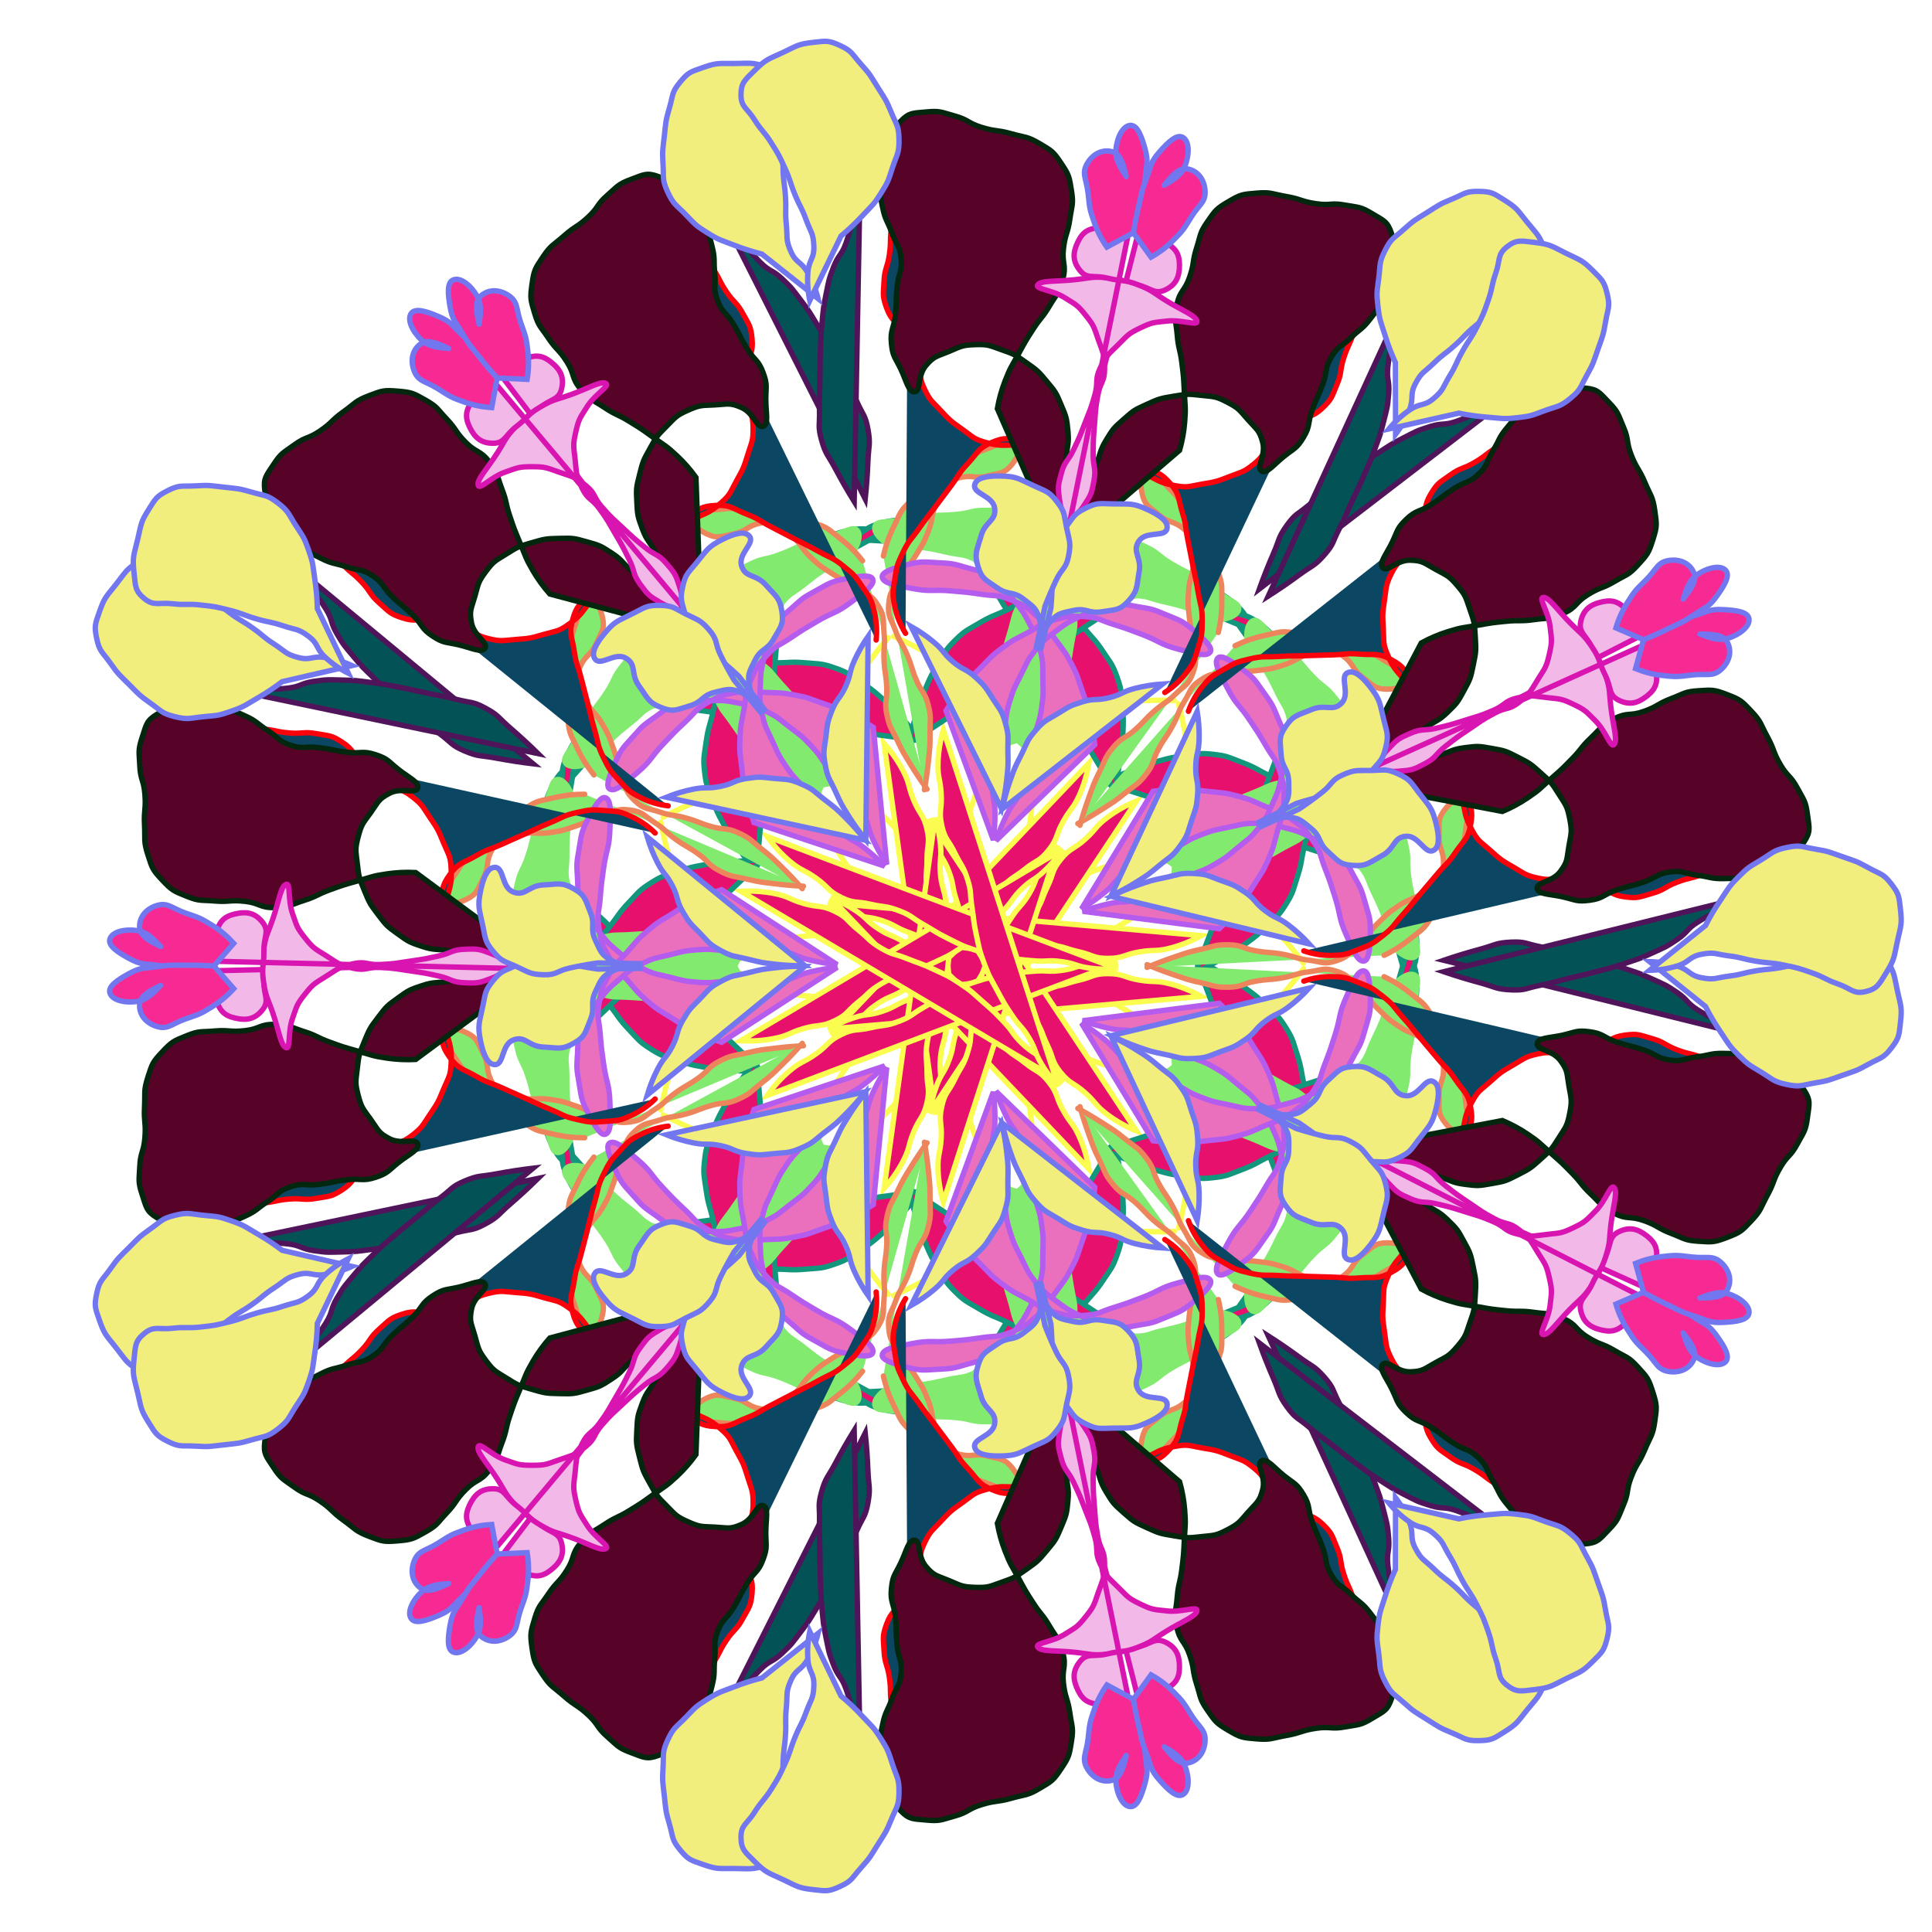
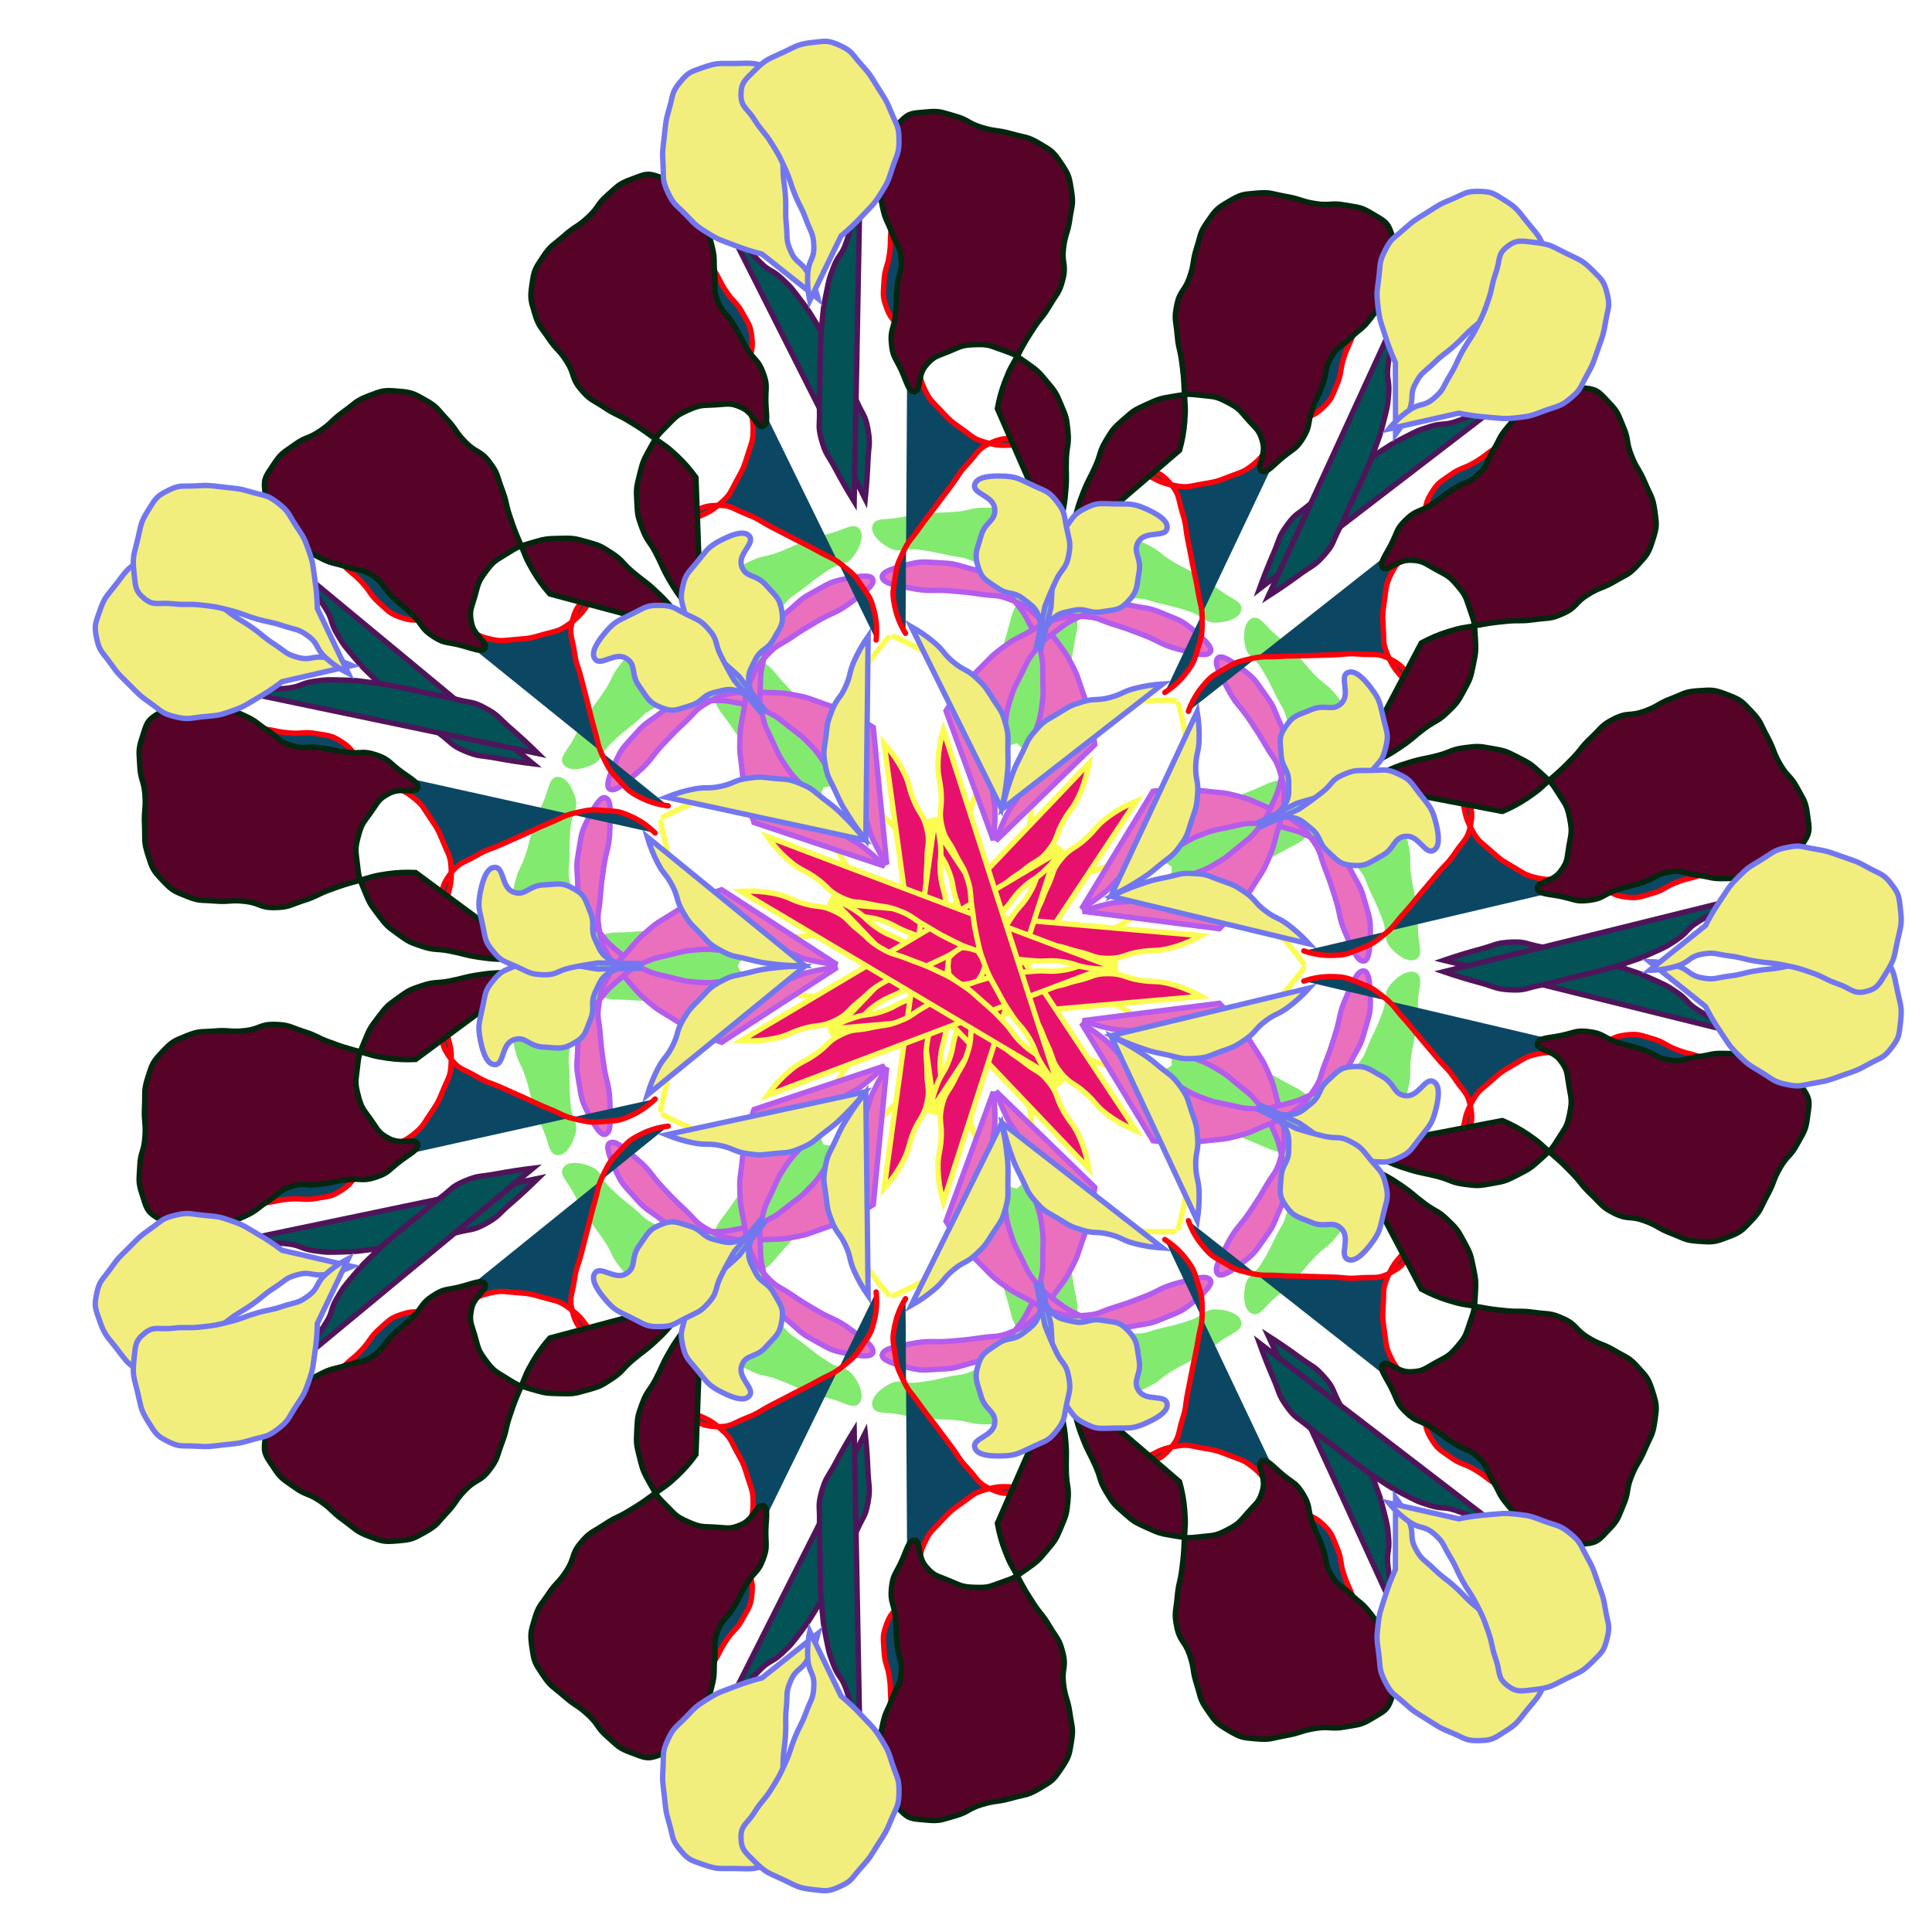
<svg xmlns="http://www.w3.org/2000/svg" xmlns:xlink="http://www.w3.org/1999/xlink" version="1.1" width="587" height="587" viewBox="-66 -66 719 719">
  <style>symbol{overflow: visible;}</style>
  <defs>
    <symbol id="fig1">
-       <circle fill="#e8106e" stroke="#ce5cf2" stroke-width="2" cx="0.5" cy="2.19" r="2.24" />
-     </symbol>
+       </symbol>
    <symbol id="fig2">
      <circle fill="#e8106e" stroke="#ce5cf2" stroke-width="2" cx="1.5" cy="0.19" r="17.69" />
    </symbol>
    <symbol id="fig3">
      <path stroke-linecap="round" fill="none" stroke="#fbfc50" stroke-width="2" d="M 4.5,-17.81 q -0.95,-5.51 -2,-11 c -0.95,-5.01 -1.52,-4.95 -2,-10 c -0.52,-5.45 -0.5,-5.54 0,-11 c 0.5,-5.54 0.25,-5.75 2,-11 c 1.75,-5.25 2.07,-5.26 5,-10 c 3.57,-5.76 4.1,-5.43 8,-11 c 3.1,-4.43 1.53,-6.59 6,-9 c 8.53,-4.59 9.94,-2.8 20,-5 c 5.94,-1.3 5.96,-1.3 12,-2 c 6.96,-0.8 6.99,-0.71 14,-1 q 4.99,-0.21 10,0" />
    </symbol>
    <symbol id="fig4">
      <path stroke-linecap="round" fill="#e8106d" stroke="#fbfc50" stroke-width="2" d="M -30.5,-82.81 q 4.19,4.64 7,10 c 2.69,5.14 1.79,5.59 4,11 c 2.29,5.59 3.69,5.24 5,11 c 1.19,5.24 0,5.5 0,11 c 0,5.5 -0.77,5.61 0,11 c 0.73,5.11 1.5,5 3,10 c 1.5,5 1.79,4.93 3,10 c 1.29,5.43 1.5,5.46 2,11 c 0.5,5.46 0.25,5.51 0,11 c -0.25,5.51 -0.22,5.54 -1,11 c -0.72,5.04 -1.52,4.95 -2,10 c -0.52,5.45 0.52,5.55 0,11 q -0.48,5.05 -2,10 Z" />
    </symbol>
    <symbol id="fig5">
-       <path stroke-linecap="round" fill="#e8106d" stroke="#12967c" stroke-width="2" d="M -16.5,-83.81 q -3.37,-4.12 -7,-8 c -3.87,-4.12 -3.75,-4.28 -8,-8 c -3.75,-3.28 -3.81,-3.29 -8,-6 c -4.31,-2.79 -4.21,-3.32 -9,-5 c -5.21,-1.82 -5.45,-1.52 -11,-2 c -5.95,-0.52 -6,0 -12,0 c -5,0 -5.05,-0.5 -10,0 c -5.05,0.5 -5.39,0.06 -10,2 c -4.89,2.06 -4.17,3.71 -9,6 c -4.67,2.21 -5.08,1.28 -10,3 c -5.08,1.78 -5.26,1.51 -10,4 c -4.76,2.51 -4.85,2.58 -9,6 c -4.35,3.58 -3.88,4.12 -8,8 c -4.38,4.12 -4.75,3.75 -9,8 c -3.75,3.75 -4.48,3.46 -7,8 c -2.48,4.46 -3.77,9.49 -3,10 c 0.73,0.49 2.85,-4.12 6,-8 c 3.35,-4.12 3.5,-4 7,-8 c 3.5,-4 3.5,-4 7,-8 c 3.5,-4 3.14,-4.39 7,-8 c 3.64,-3.39 3.51,-4.25 8,-6 q 4.51,-1.75 10,-1 Z" />
-     </symbol>
+       </symbol>
    <symbol id="fig6">
      <path stroke-linecap="round" fill="#83ea70" stroke="none" d="M 11.5,-80.81 q -0.26,-5.51 0,-11 c 0.24,-5.01 0.75,-4.99 1,-10 c 0.25,-4.99 -0.64,-5.07 0,-10 c 0.86,-6.57 1.14,-6.61 3,-13 c 1.64,-5.61 1.12,-6.02 4,-11 c 2.62,-4.52 3.25,-4.25 7,-8 c 4.25,-4.25 4.03,-4.69 9,-8 c 5.53,-3.69 5.75,-3.73 12,-6 c 4.75,-1.73 5.06,-2.25 10,-2 c 5.06,0.25 5.33,0.79 10,3 c 4.83,2.29 4.39,3.18 9,6 c 4.39,2.68 4.61,2.32 9,5 c 4.61,2.82 4.71,2.72 9,6 c 4.21,3.22 8.25,3.95 8,7 c -0.25,2.95 -4.36,4.76 -9,5 c -4.86,0.26 -4.9,-2.3 -10,-4 c -5.4,-1.8 -5.46,-1.68 -11,-3 c -4.96,-1.18 -5,-2 -10,-2 c -5,0 -5.14,0.54 -10,2 c -5.14,1.54 -5.09,1.79 -10,4 c -5.09,2.29 -6.1,1.36 -10,5 c -3.6,3.36 -3.48,4.19 -5,9 c -1.48,4.69 -1.72,5.17 -1,10 c 0.78,5.17 1.51,5.26 4,10 q 2.51,4.76 6,9" />
    </symbol>
    <symbol id="fig7">
-       <path stroke-linecap="round" fill="#83ea70" stroke="#ed855c" stroke-width="2" d="M -14.5,-65.81 q -3.18,-4.39 -6,-9 c -2.68,-4.39 -2.8,-4.36 -5,-9 c -2.3,-4.86 -2.96,-4.81 -4,-10 c -0.96,-4.81 0.25,-5.01 0,-10 c -0.25,-5.01 -0.75,-4.99 -1,-10 c -0.25,-4.99 0.5,-5.05 0,-10 c -0.5,-5.05 0.45,-5.84 -2,-10 c -2.55,-4.34 -3.68,-3.95 -8,-7 c -4.18,-2.95 -4.69,-2.21 -9,-5 c -4.19,-2.71 -4.36,-2.61 -8,-6 c -3.86,-3.61 -3.14,-4.39 -7,-8 c -3.64,-3.39 -3.62,-3.7 -8,-6 c -5.12,-2.7 -5.34,-2.92 -11,-4 c -4.84,-0.92 -5.01,-0.25 -10,0 c -5.01,0.25 -9.27,-1.19 -10,1 c -0.77,2.31 2.62,5.94 7,8 c 4.12,1.94 5.19,0.96 10,0 c 5.19,-1.04 4.81,-2.96 10,-4 c 4.81,-0.96 5,0 10,0 c 5,0 5.38,-1.38 10,0 c 5.38,1.62 5.43,2.45 10,6 q 4.43,3.45 8,8" />
-     </symbol>
+       </symbol>
    <symbol id="fig8">
      <path stroke-linecap="round" fill="#ea70be" stroke="#b45ced" stroke-width="2" d="M -29.5,-37.81 q -2.8,-4.36 -5,-9 c -2.3,-4.86 -1.23,-5.47 -4,-10 c -2.73,-4.47 -3.78,-3.79 -7,-8 c -3.28,-4.29 -2.88,-4.58 -6,-9 c -2.88,-4.08 -2.61,-4.36 -6,-8 c -3.61,-3.86 -3.79,-3.78 -8,-7 c -4.29,-3.28 -4.17,-3.71 -9,-6 c -4.67,-2.21 -4.9,-1.98 -10,-3 c -4.9,-0.98 -5,-1 -10,-1 c -6,0 -6.34,-0.62 -12,1 c -4.84,1.38 -4.82,2.05 -9,5 c -4.32,3.05 -4.51,3.04 -8,7 c -4.01,4.54 -4.55,4.55 -7,10 c -2.05,4.55 -3.87,9.07 -2,10 c 2.13,1.07 5.6,-2.26 10,-6 c 5.6,-4.76 4.89,-5.61 10,-11 c 3.89,-4.11 3.88,-4.13 8,-8 c 3.88,-3.63 3.48,-4.38 8,-7 c 4.98,-2.88 5.33,-2.97 11,-4 c 5.33,-0.97 5.51,-0.25 11,0 c 5.51,0.25 5.6,-0.03 11,1 c 5.1,0.97 5.08,1.28 10,3 c 5.08,1.78 5.14,1.7 10,4 q 4.64,2.2 9,5 Z" />
    </symbol>
    <symbol id="fig9">
      <path stroke-linecap="round" fill="#0b4763" stroke="#f9020b" stroke-width="2" d="M -22.5,-123.81 q -2.96,-4.81 -4,-10 c -0.96,-4.81 -0.73,-5.11 0,-10 c 0.77,-5.11 0.79,-5.33 3,-10 c 2.29,-4.83 2.88,-4.58 6,-9 c 2.88,-4.08 3,-4 6,-8 c 3,-4 3,-4 6,-8 c 3,-4 2.6,-4.37 6,-8 c 4.1,-4.37 3.75,-5.75 9,-8 c 5.25,-2.25 6.04,-1.27 12,-1 c 5.04,0.23 10.24,1.52 10,2 c -0.26,0.52 -5.51,0.23 -11,0 c -6.51,-0.27 -6.85,0.68 -13,-1 c -4.85,-1.32 -4.82,-2.05 -9,-5 c -4.32,-3.05 -4.39,-3.14 -8,-7 c -3.39,-3.64 -3.9,-3.56 -6,-8 c -2.4,-5.06 -0.98,-5.7 -3,-11 c -1.98,-5.2 -2.2,-5.17 -5,-10 c -2.7,-4.67 -4.19,-4.08 -6,-9 c -1.69,-4.58 -1.25,-5.04 -1,-10 c 0.25,-5.04 1.28,-4.96 2,-10 c 0.78,-5.46 -0.03,-5.6 1,-11 c 0.97,-5.1 1.5,-5 3,-10 c 1.5,-5 0.99,-5.22 3,-10 c 1.99,-4.72 1.2,-6.47 5,-9 c 3.7,-2.47 10.62,-2.03 10,-1 c -0.88,1.47 -6.54,2.91 -13,6 c -5.04,2.41 -9.49,1.92 -10,5 q -0.49,2.92 8,7" />
    </symbol>
    <symbol id="fig10">
      <path stroke-linecap="round" fill="#560327" stroke="#02260e" stroke-width="2" d="M -98.5,-126.81 q -3.12,-3.92 -6,-8 c -3.12,-4.42 -3.3,-4.33 -6,-9 c -2.8,-4.83 -2.4,-5.05 -5,-10 c -2.4,-4.55 -3.24,-4.23 -5,-9 c -1.74,-4.73 -1.75,-4.96 -2,-10 c -0.25,-4.96 -0.21,-5.17 1,-10 c 1.29,-5.17 1.41,-5.33 4,-10 c 2.41,-4.33 2.5,-4.5 6,-8 c 3.5,-3.5 3.54,-4.02 8,-6 c 4.54,-2.02 4.96,-1.75 10,-2 c 4.96,-0.25 5.63,-0.94 10,1 c 4.63,2.06 5.69,7.77 8,7 c 2.19,-0.73 1,-5 1,-10 c 0,-5 0.69,-5.42 -1,-10 c -1.81,-4.92 -3.18,-4.39 -6,-9 c -2.68,-4.39 -2.32,-4.61 -5,-9 c -2.82,-4.61 -4.19,-4.08 -6,-9 c -1.69,-4.58 -0.5,-5 -1,-10 c -0.5,-5 0.21,-5.17 -1,-10 c -1.29,-5.17 -1.23,-5.47 -4,-10 c -2.73,-4.47 -3.25,-4.25 -7,-8 c -4.25,-4.25 -3.82,-6.09 -9,-8 c -4.32,-1.59 -5.42,-0.69 -10,1 c -4.92,1.81 -4.97,2.47 -9,6 c -3.97,3.47 -3.14,4.38 -7,8 c -4.14,3.88 -4.73,3.24 -9,7 c -4.23,3.74 -4.93,3.39 -8,8 c -2.93,4.39 -3.26,4.82 -4,10 c -0.76,5.32 -0.55,5.82 1,11 c 1.45,4.82 2.15,4.73 5,9 c 3.15,4.73 3.97,4.2 7,9 c 2.97,4.7 1.53,5.79 5,10 c 3.53,4.29 4.27,3.85 9,7 c 4.27,2.85 4.61,2.32 9,5 c 4.61,2.82 4.62,2.84 9,6 c 4.62,3.34 4.86,3.12 9,7 q 3.86,3.62 7,8 Z" />
    </symbol>
    <symbol id="fig11">
      <path stroke-linecap="round" fill="#025256" stroke="#50145b" stroke-width="2" d="M -37.5,-173.81 q 0.73,-6.99 1,-14 c 0.23,-5.99 1.05,-6.2 0,-12 c -0.95,-5.2 -1.79,-5.09 -4,-10 c -2.29,-5.09 -2.5,-5 -5,-10 c -2.5,-5 -2.4,-5.05 -5,-10 c -2.4,-4.55 -2.32,-4.61 -5,-9 c -2.82,-4.61 -2.72,-4.71 -6,-9 c -3.22,-4.21 -3.14,-4.39 -7,-8 c -3.64,-3.39 -4.5,-2.5 -8,-6 c -3.5,-3.5 -3.59,-3.67 -6,-8 c -2.59,-4.67 -0.98,-5.72 -4,-10 q -2.98,-4.22 -8,-7 Z" />
    </symbol>
    <symbol id="fig12">
-       <path stroke-linecap="round" fill="#f2b8e8" stroke="#d815b0" stroke-width="2" d="M -105.5,-130.81 q 0.48,-5.31 -1,-10 c -1.52,-4.81 -1.7,-5.2 -5,-9 c -3.2,-3.7 -4.12,-2.85 -8,-6 c -4.12,-3.35 -4.12,-3.37 -8,-7 c -4.12,-3.87 -4.28,-3.75 -8,-8 c -3.28,-3.75 -2.22,-4.93 -6,-8 c -4.22,-3.43 -4.77,-3.17 -10,-5 c -4.77,-1.67 -5,-2 -10,-2 c -5,0 -5.23,0.33 -10,2 c -5.23,1.83 -9.33,6.56 -10,5 c -0.83,-1.94 3.27,-6.14 7,-12 c 3.27,-5.14 2.86,-5.61 7,-10 c 3.86,-4.11 4.6,-3.38 9,-7 c 4.1,-3.38 7.01,-2.78 8,-7 c 1.01,-4.28 -0.38,-7.15 -4,-10 c -3.38,-2.65 -5.87,-2.7 -10,-1 q -4.37,1.8 -7,8 Z" />
-     </symbol>
+       </symbol>
    <symbol id="fig13">
      <path stroke-linecap="round" fill="#f2ee7d" stroke="#7377ef" stroke-width="2" d="M -37.5,-46.81 q -3.25,-4.25 -7,-8 c -3.75,-3.75 -3.79,-3.78 -8,-7 c -4.29,-3.28 -4.11,-3.94 -9,-6 c -4.61,-1.94 -4.95,-1.5 -10,-2 c -4.95,-0.5 -5.11,-0.73 -10,0 c -5.11,0.77 -4.9,1.98 -10,3 c -4.9,0.98 -5.1,0.02 -10,1 q -5.1,1.02 -10,3 Z" />
    </symbol>
    <symbol id="fig14">
      <path stroke-linecap="round" fill="#f2ee7d" stroke="#7377ef" stroke-width="2" d="M -84.5,-107.81 q -3.88,-3.65 -8,-7 c -3.88,-3.15 -5.11,-2.15 -8,-6 c -3.11,-4.15 -2.71,-4.83 -4,-10 c -1.21,-4.83 -1.99,-5.31 -1,-10 c 1.01,-4.81 1.75,-5.1 5,-9 c 4.25,-5.1 4.28,-6.14 10,-9 c 4.28,-2.14 8.36,-3.34 10,-1 c 1.86,2.66 -4.5,6.5 -3,11 c 1.5,4.5 5.29,2.8 9,7 c 3.79,4.3 5.21,4.72 6,10 c 0.71,4.72 -0.52,5.54 -3,10 c -2.52,4.54 -4.7,3.41 -7,8 c -2.2,4.41 -2.97,5.39 -2,10 q 1.03,4.89 6,9 Z" />
    </symbol>
    <symbol id="fig15">
      <path stroke-linecap="round" fill="#f2ee7d" stroke="#7377ef" stroke-width="2" d="M -228.5,-111.81 q -4.89,-2.23 -10,-3 c -4.89,-0.73 -5.32,1.23 -10,0 c -4.82,-1.27 -4.69,-2.21 -9,-5 c -4.19,-2.71 -3.92,-3.12 -8,-6 c -4.42,-3.12 -4.71,-2.72 -9,-6 c -4.21,-3.22 -4.25,-3.25 -8,-7 c -3.75,-3.75 -3.25,-4.25 -7,-8 c -3.75,-3.75 -3.46,-5.99 -8,-7 c -4.46,-0.99 -5.72,0.3 -10,3 c -5.22,3.3 -5.09,4.04 -9,9 c -3.59,4.54 -4.12,4.63 -6,10 c -1.62,4.63 -1.99,5.31 -1,10 c 1.01,4.81 2.05,4.82 5,9 c 3.05,4.32 3.25,4.25 7,8 c 3.75,3.75 3.68,3.95 8,7 c 4.18,2.95 4.17,3.79 9,5 c 5.17,1.29 5.55,0.52 11,0 c 5.05,-0.48 5.23,-0.33 10,-2 c 5.23,-1.83 5.17,-2.2 10,-5 q 4.67,-2.7 9,-6 Z" />
    </symbol>
    <symbol id="fig16">
-       <path stroke-linecap="round" fill="#f72a93" stroke="#7377ef" stroke-width="2" d="M -174.5,-218.81 q -2.85,-4.12 -6,-8 c -3.35,-4.12 -3.14,-4.38 -7,-8 c -4.14,-3.88 -3.95,-4.87 -9,-7 c -4.45,-1.87 -8.55,-3.17 -10,-1 c -1.55,2.33 0.45,6.7 4,10 c 3.45,3.2 10,2.75 10,3 c 0,0.25 -6.79,-3.98 -10,-2 c -3.29,2.02 -4.43,5.94 -3,10 c 1.57,4.44 4.2,3.97 9,7 c 4.7,2.97 4.77,3.17 10,5 q 4.77,1.67 10,2 Z" />
-     </symbol>
+       </symbol>
  </defs>
  <g transform="translate(293.5, 293.5)">
    <g id="layer1" class="layer">
      <use xlink:href="#fig1" transform="rotate(0)" />
      <use xlink:href="#fig1" transform="rotate(25.71) scale(-1,1)" />
      <use xlink:href="#fig1" transform="rotate(51.43)" />
      <use xlink:href="#fig1" transform="rotate(77.14) scale(-1,1)" />
      <use xlink:href="#fig1" transform="rotate(102.86)" />
      <use xlink:href="#fig1" transform="rotate(128.57) scale(-1,1)" />
      <use xlink:href="#fig1" transform="rotate(154.29)" />
      <use xlink:href="#fig1" transform="rotate(180) scale(-1,1)" />
      <use xlink:href="#fig1" transform="rotate(205.71)" />
      <use xlink:href="#fig1" transform="rotate(231.43) scale(-1,1)" />
      <use xlink:href="#fig1" transform="rotate(257.14)" />
      <use xlink:href="#fig1" transform="rotate(282.86) scale(-1,1)" />
      <use xlink:href="#fig1" transform="rotate(308.57)" />
      <use xlink:href="#fig1" transform="rotate(334.29) scale(-1,1)" />
    </g>
    <g id="layer2" class="layer">
      <use xlink:href="#fig2" transform="rotate(0)" />
      <use xlink:href="#fig2" transform="rotate(25.71) scale(-1,1)" />
      <use xlink:href="#fig2" transform="rotate(51.43)" />
      <use xlink:href="#fig2" transform="rotate(77.14) scale(-1,1)" />
      <use xlink:href="#fig2" transform="rotate(102.86)" />
      <use xlink:href="#fig2" transform="rotate(128.57) scale(-1,1)" />
      <use xlink:href="#fig2" transform="rotate(154.29)" />
      <use xlink:href="#fig2" transform="rotate(180) scale(-1,1)" />
      <use xlink:href="#fig2" transform="rotate(205.71)" />
      <use xlink:href="#fig2" transform="rotate(231.43) scale(-1,1)" />
      <use xlink:href="#fig2" transform="rotate(257.14)" />
      <use xlink:href="#fig2" transform="rotate(282.86) scale(-1,1)" />
      <use xlink:href="#fig2" transform="rotate(308.57)" />
      <use xlink:href="#fig2" transform="rotate(334.29) scale(-1,1)" />
    </g>
    <g id="layer3" class="layer">
      <use xlink:href="#fig3" transform="rotate(0)" />
      <use xlink:href="#fig3" transform="rotate(25.71) scale(-1,1)" />
      <use xlink:href="#fig3" transform="rotate(51.43)" />
      <use xlink:href="#fig3" transform="rotate(77.14) scale(-1,1)" />
      <use xlink:href="#fig3" transform="rotate(102.86)" />
      <use xlink:href="#fig3" transform="rotate(128.57) scale(-1,1)" />
      <use xlink:href="#fig3" transform="rotate(154.29)" />
      <use xlink:href="#fig3" transform="rotate(180) scale(-1,1)" />
      <use xlink:href="#fig3" transform="rotate(205.71)" />
      <use xlink:href="#fig3" transform="rotate(231.43) scale(-1,1)" />
      <use xlink:href="#fig3" transform="rotate(257.14)" />
      <use xlink:href="#fig3" transform="rotate(282.86) scale(-1,1)" />
      <use xlink:href="#fig3" transform="rotate(308.57)" />
      <use xlink:href="#fig3" transform="rotate(334.29) scale(-1,1)" />
    </g>
    <g id="layer4" class="layer">
      <use xlink:href="#fig4" transform="rotate(0)" />
      <use xlink:href="#fig4" transform="rotate(25.71) scale(-1,1)" />
      <use xlink:href="#fig4" transform="rotate(51.43)" />
      <use xlink:href="#fig4" transform="rotate(77.14) scale(-1,1)" />
      <use xlink:href="#fig4" transform="rotate(102.86)" />
      <use xlink:href="#fig4" transform="rotate(128.57) scale(-1,1)" />
      <use xlink:href="#fig4" transform="rotate(154.29)" />
      <use xlink:href="#fig4" transform="rotate(180) scale(-1,1)" />
      <use xlink:href="#fig4" transform="rotate(205.71)" />
      <use xlink:href="#fig4" transform="rotate(231.43) scale(-1,1)" />
      <use xlink:href="#fig4" transform="rotate(257.14)" />
      <use xlink:href="#fig4" transform="rotate(282.86) scale(-1,1)" />
      <use xlink:href="#fig4" transform="rotate(308.57)" />
      <use xlink:href="#fig4" transform="rotate(334.29) scale(-1,1)" />
    </g>
    <g id="layer5" class="layer">
      <use xlink:href="#fig5" transform="rotate(0)" />
      <use xlink:href="#fig5" transform="rotate(25.71) scale(-1,1)" />
      <use xlink:href="#fig5" transform="rotate(51.43)" />
      <use xlink:href="#fig5" transform="rotate(77.14) scale(-1,1)" />
      <use xlink:href="#fig5" transform="rotate(102.86)" />
      <use xlink:href="#fig5" transform="rotate(128.57) scale(-1,1)" />
      <use xlink:href="#fig5" transform="rotate(154.29)" />
      <use xlink:href="#fig5" transform="rotate(180) scale(-1,1)" />
      <use xlink:href="#fig5" transform="rotate(205.71)" />
      <use xlink:href="#fig5" transform="rotate(231.43) scale(-1,1)" />
      <use xlink:href="#fig5" transform="rotate(257.14)" />
      <use xlink:href="#fig5" transform="rotate(282.86) scale(-1,1)" />
      <use xlink:href="#fig5" transform="rotate(308.57)" />
      <use xlink:href="#fig5" transform="rotate(334.29) scale(-1,1)" />
    </g>
    <g id="layer6" class="layer">
      <use xlink:href="#fig6" transform="rotate(0)" />
      <use xlink:href="#fig6" transform="rotate(25.71) scale(-1,1)" />
      <use xlink:href="#fig6" transform="rotate(51.43)" />
      <use xlink:href="#fig6" transform="rotate(77.14) scale(-1,1)" />
      <use xlink:href="#fig6" transform="rotate(102.86)" />
      <use xlink:href="#fig6" transform="rotate(128.57) scale(-1,1)" />
      <use xlink:href="#fig6" transform="rotate(154.29)" />
      <use xlink:href="#fig6" transform="rotate(180) scale(-1,1)" />
      <use xlink:href="#fig6" transform="rotate(205.71)" />
      <use xlink:href="#fig6" transform="rotate(231.43) scale(-1,1)" />
      <use xlink:href="#fig6" transform="rotate(257.14)" />
      <use xlink:href="#fig6" transform="rotate(282.86) scale(-1,1)" />
      <use xlink:href="#fig6" transform="rotate(308.57)" />
      <use xlink:href="#fig6" transform="rotate(334.29) scale(-1,1)" />
    </g>
    <g id="layer7" class="layer">
      <use xlink:href="#fig7" transform="rotate(0)" />
      <use xlink:href="#fig7" transform="rotate(25.71) scale(-1,1)" />
      <use xlink:href="#fig7" transform="rotate(51.43)" />
      <use xlink:href="#fig7" transform="rotate(77.14) scale(-1,1)" />
      <use xlink:href="#fig7" transform="rotate(102.86)" />
      <use xlink:href="#fig7" transform="rotate(128.57) scale(-1,1)" />
      <use xlink:href="#fig7" transform="rotate(154.29)" />
      <use xlink:href="#fig7" transform="rotate(180) scale(-1,1)" />
      <use xlink:href="#fig7" transform="rotate(205.71)" />
      <use xlink:href="#fig7" transform="rotate(231.43) scale(-1,1)" />
      <use xlink:href="#fig7" transform="rotate(257.14)" />
      <use xlink:href="#fig7" transform="rotate(282.86) scale(-1,1)" />
      <use xlink:href="#fig7" transform="rotate(308.57)" />
      <use xlink:href="#fig7" transform="rotate(334.29) scale(-1,1)" />
    </g>
    <g id="layer8" class="layer">
      <use xlink:href="#fig8" transform="rotate(0)" />
      <use xlink:href="#fig8" transform="rotate(25.71) scale(-1,1)" />
      <use xlink:href="#fig8" transform="rotate(51.43)" />
      <use xlink:href="#fig8" transform="rotate(77.14) scale(-1,1)" />
      <use xlink:href="#fig8" transform="rotate(102.86)" />
      <use xlink:href="#fig8" transform="rotate(128.57) scale(-1,1)" />
      <use xlink:href="#fig8" transform="rotate(154.29)" />
      <use xlink:href="#fig8" transform="rotate(180) scale(-1,1)" />
      <use xlink:href="#fig8" transform="rotate(205.71)" />
      <use xlink:href="#fig8" transform="rotate(231.43) scale(-1,1)" />
      <use xlink:href="#fig8" transform="rotate(257.14)" />
      <use xlink:href="#fig8" transform="rotate(282.86) scale(-1,1)" />
      <use xlink:href="#fig8" transform="rotate(308.57)" />
      <use xlink:href="#fig8" transform="rotate(334.29) scale(-1,1)" />
    </g>
    <g id="layer9" class="layer">
      <use xlink:href="#fig9" transform="rotate(0)" />
      <use xlink:href="#fig9" transform="rotate(25.71) scale(-1,1)" />
      <use xlink:href="#fig9" transform="rotate(51.43)" />
      <use xlink:href="#fig9" transform="rotate(77.14) scale(-1,1)" />
      <use xlink:href="#fig9" transform="rotate(102.86)" />
      <use xlink:href="#fig9" transform="rotate(128.57) scale(-1,1)" />
      <use xlink:href="#fig9" transform="rotate(154.29)" />
      <use xlink:href="#fig9" transform="rotate(180) scale(-1,1)" />
      <use xlink:href="#fig9" transform="rotate(205.71)" />
      <use xlink:href="#fig9" transform="rotate(231.43) scale(-1,1)" />
      <use xlink:href="#fig9" transform="rotate(257.14)" />
      <use xlink:href="#fig9" transform="rotate(282.86) scale(-1,1)" />
      <use xlink:href="#fig9" transform="rotate(308.57)" />
      <use xlink:href="#fig9" transform="rotate(334.29) scale(-1,1)" />
    </g>
    <g id="layer10" class="layer">
      <use xlink:href="#fig10" transform="rotate(0)" />
      <use xlink:href="#fig10" transform="rotate(25.71) scale(-1,1)" />
      <use xlink:href="#fig10" transform="rotate(51.43)" />
      <use xlink:href="#fig10" transform="rotate(77.14) scale(-1,1)" />
      <use xlink:href="#fig10" transform="rotate(102.86)" />
      <use xlink:href="#fig10" transform="rotate(128.57) scale(-1,1)" />
      <use xlink:href="#fig10" transform="rotate(154.29)" />
      <use xlink:href="#fig10" transform="rotate(180) scale(-1,1)" />
      <use xlink:href="#fig10" transform="rotate(205.71)" />
      <use xlink:href="#fig10" transform="rotate(231.43) scale(-1,1)" />
      <use xlink:href="#fig10" transform="rotate(257.14)" />
      <use xlink:href="#fig10" transform="rotate(282.86) scale(-1,1)" />
      <use xlink:href="#fig10" transform="rotate(308.57)" />
      <use xlink:href="#fig10" transform="rotate(334.29) scale(-1,1)" />
    </g>
    <g id="layer11" class="layer">
      <use xlink:href="#fig11" transform="rotate(0)" />
      <use xlink:href="#fig11" transform="rotate(25.71) scale(-1,1)" />
      <use xlink:href="#fig11" transform="rotate(51.43)" />
      <use xlink:href="#fig11" transform="rotate(77.14) scale(-1,1)" />
      <use xlink:href="#fig11" transform="rotate(102.86)" />
      <use xlink:href="#fig11" transform="rotate(128.57) scale(-1,1)" />
      <use xlink:href="#fig11" transform="rotate(154.29)" />
      <use xlink:href="#fig11" transform="rotate(180) scale(-1,1)" />
      <use xlink:href="#fig11" transform="rotate(205.71)" />
      <use xlink:href="#fig11" transform="rotate(231.43) scale(-1,1)" />
      <use xlink:href="#fig11" transform="rotate(257.14)" />
      <use xlink:href="#fig11" transform="rotate(282.86) scale(-1,1)" />
      <use xlink:href="#fig11" transform="rotate(308.57)" />
      <use xlink:href="#fig11" transform="rotate(334.29) scale(-1,1)" />
    </g>
    <g id="layer12" class="layer">
      <use xlink:href="#fig12" transform="rotate(0)" />
      <use xlink:href="#fig12" transform="rotate(25.71) scale(-1,1)" />
      <use xlink:href="#fig12" transform="rotate(51.43)" />
      <use xlink:href="#fig12" transform="rotate(77.14) scale(-1,1)" />
      <use xlink:href="#fig12" transform="rotate(102.86)" />
      <use xlink:href="#fig12" transform="rotate(128.57) scale(-1,1)" />
      <use xlink:href="#fig12" transform="rotate(154.29)" />
      <use xlink:href="#fig12" transform="rotate(180) scale(-1,1)" />
      <use xlink:href="#fig12" transform="rotate(205.71)" />
      <use xlink:href="#fig12" transform="rotate(231.43) scale(-1,1)" />
      <use xlink:href="#fig12" transform="rotate(257.14)" />
      <use xlink:href="#fig12" transform="rotate(282.86) scale(-1,1)" />
      <use xlink:href="#fig12" transform="rotate(308.57)" />
      <use xlink:href="#fig12" transform="rotate(334.29) scale(-1,1)" />
    </g>
    <g id="layer13" class="layer">
      <use xlink:href="#fig13" transform="rotate(0)" />
      <use xlink:href="#fig13" transform="rotate(25.71) scale(-1,1)" />
      <use xlink:href="#fig13" transform="rotate(51.43)" />
      <use xlink:href="#fig13" transform="rotate(77.14) scale(-1,1)" />
      <use xlink:href="#fig13" transform="rotate(102.86)" />
      <use xlink:href="#fig13" transform="rotate(128.57) scale(-1,1)" />
      <use xlink:href="#fig13" transform="rotate(154.29)" />
      <use xlink:href="#fig13" transform="rotate(180) scale(-1,1)" />
      <use xlink:href="#fig13" transform="rotate(205.71)" />
      <use xlink:href="#fig13" transform="rotate(231.43) scale(-1,1)" />
      <use xlink:href="#fig13" transform="rotate(257.14)" />
      <use xlink:href="#fig13" transform="rotate(282.86) scale(-1,1)" />
      <use xlink:href="#fig13" transform="rotate(308.57)" />
      <use xlink:href="#fig13" transform="rotate(334.29) scale(-1,1)" />
    </g>
    <g id="layer14" class="layer">
      <use xlink:href="#fig14" transform="rotate(0)" />
      <use xlink:href="#fig14" transform="rotate(25.71) scale(-1,1)" />
      <use xlink:href="#fig14" transform="rotate(51.43)" />
      <use xlink:href="#fig14" transform="rotate(77.14) scale(-1,1)" />
      <use xlink:href="#fig14" transform="rotate(102.86)" />
      <use xlink:href="#fig14" transform="rotate(128.57) scale(-1,1)" />
      <use xlink:href="#fig14" transform="rotate(154.29)" />
      <use xlink:href="#fig14" transform="rotate(180) scale(-1,1)" />
      <use xlink:href="#fig14" transform="rotate(205.71)" />
      <use xlink:href="#fig14" transform="rotate(231.43) scale(-1,1)" />
      <use xlink:href="#fig14" transform="rotate(257.14)" />
      <use xlink:href="#fig14" transform="rotate(282.86) scale(-1,1)" />
      <use xlink:href="#fig14" transform="rotate(308.57)" />
      <use xlink:href="#fig14" transform="rotate(334.29) scale(-1,1)" />
    </g>
    <g id="layer15" class="layer">
      <use xlink:href="#fig15" transform="rotate(0)" />
      <use xlink:href="#fig15" transform="rotate(25.71) scale(-1,1)" />
      <use xlink:href="#fig15" transform="rotate(51.43)" />
      <use xlink:href="#fig15" transform="rotate(77.14) scale(-1,1)" />
      <use xlink:href="#fig15" transform="rotate(102.86)" />
      <use xlink:href="#fig15" transform="rotate(128.57) scale(-1,1)" />
      <use xlink:href="#fig15" transform="rotate(154.29)" />
      <use xlink:href="#fig15" transform="rotate(180) scale(-1,1)" />
      <use xlink:href="#fig15" transform="rotate(205.71)" />
      <use xlink:href="#fig15" transform="rotate(231.43) scale(-1,1)" />
      <use xlink:href="#fig15" transform="rotate(257.14)" />
      <use xlink:href="#fig15" transform="rotate(282.86) scale(-1,1)" />
      <use xlink:href="#fig15" transform="rotate(308.57)" />
      <use xlink:href="#fig15" transform="rotate(334.29) scale(-1,1)" />
    </g>
    <g id="layer16" class="layer">
      <use xlink:href="#fig16" transform="rotate(0)" />
      <use xlink:href="#fig16" transform="rotate(25.71) scale(-1,1)" />
      <use xlink:href="#fig16" transform="rotate(51.43)" />
      <use xlink:href="#fig16" transform="rotate(77.14) scale(-1,1)" />
      <use xlink:href="#fig16" transform="rotate(102.86)" />
      <use xlink:href="#fig16" transform="rotate(128.57) scale(-1,1)" />
      <use xlink:href="#fig16" transform="rotate(154.29)" />
      <use xlink:href="#fig16" transform="rotate(180) scale(-1,1)" />
      <use xlink:href="#fig16" transform="rotate(205.71)" />
      <use xlink:href="#fig16" transform="rotate(231.43) scale(-1,1)" />
      <use xlink:href="#fig16" transform="rotate(257.14)" />
      <use xlink:href="#fig16" transform="rotate(282.86) scale(-1,1)" />
      <use xlink:href="#fig16" transform="rotate(308.57)" />
      <use xlink:href="#fig16" transform="rotate(334.29) scale(-1,1)" />
    </g>
  </g>
  <g />
</svg>